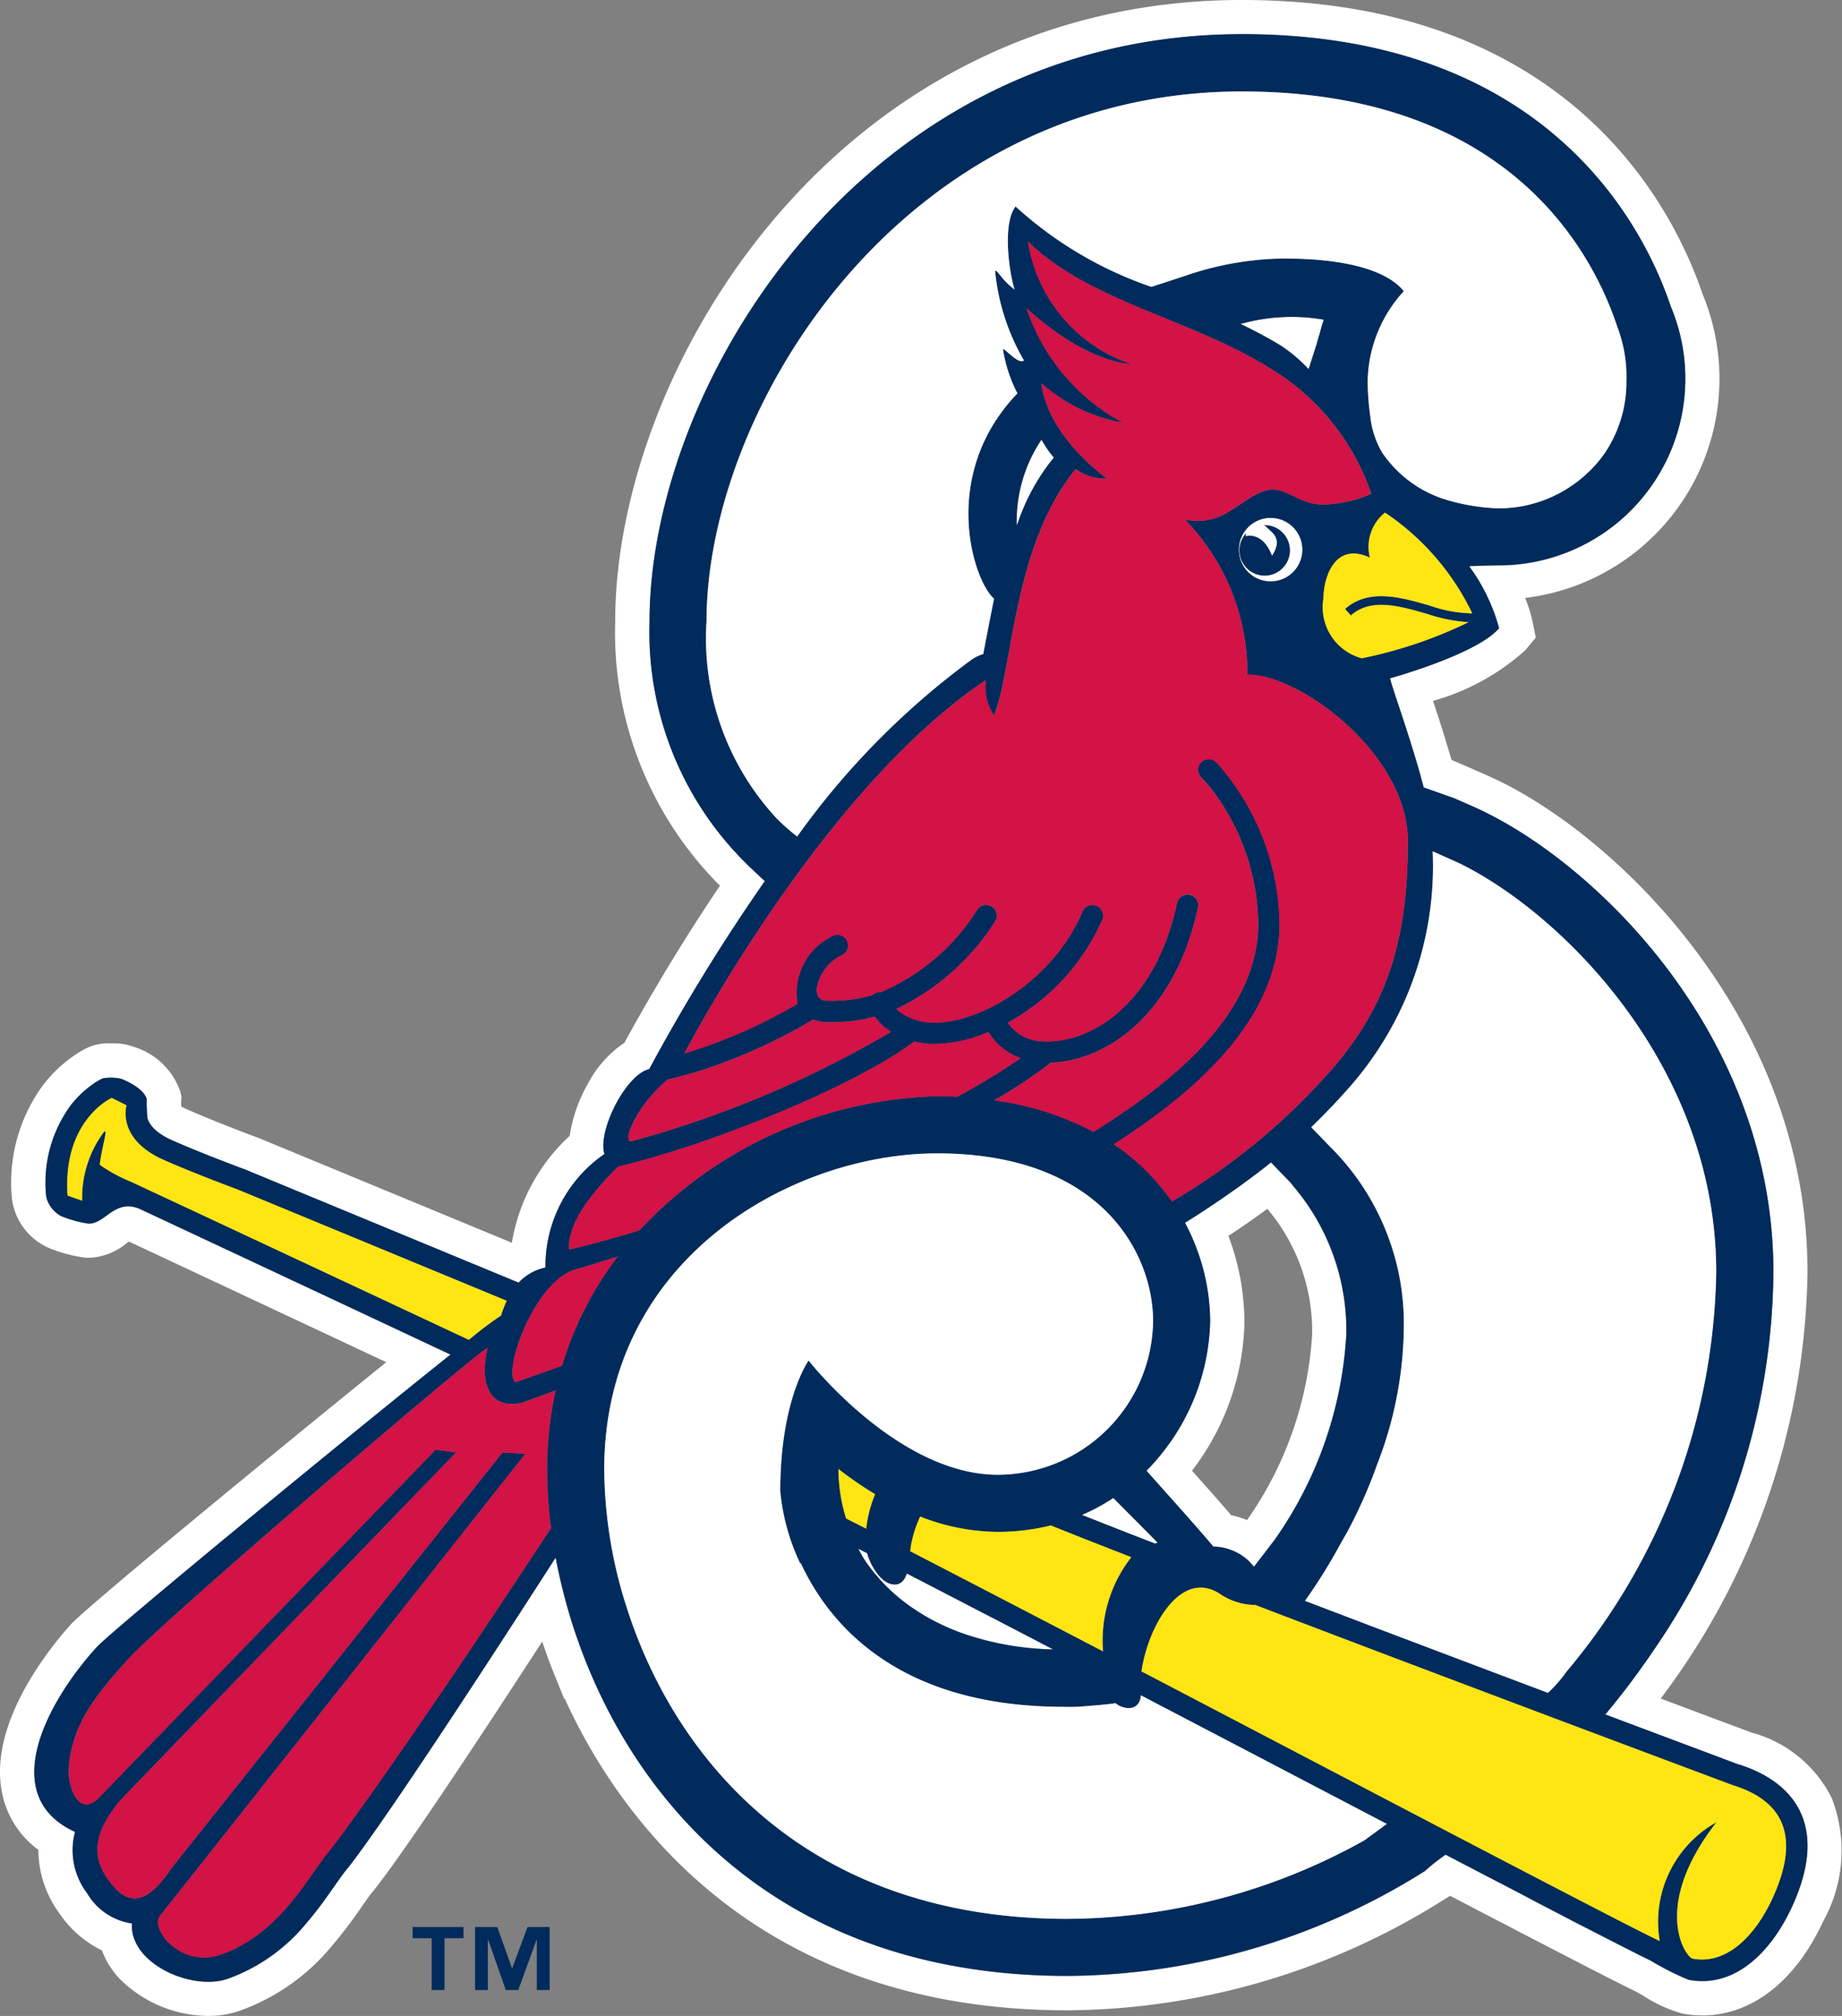
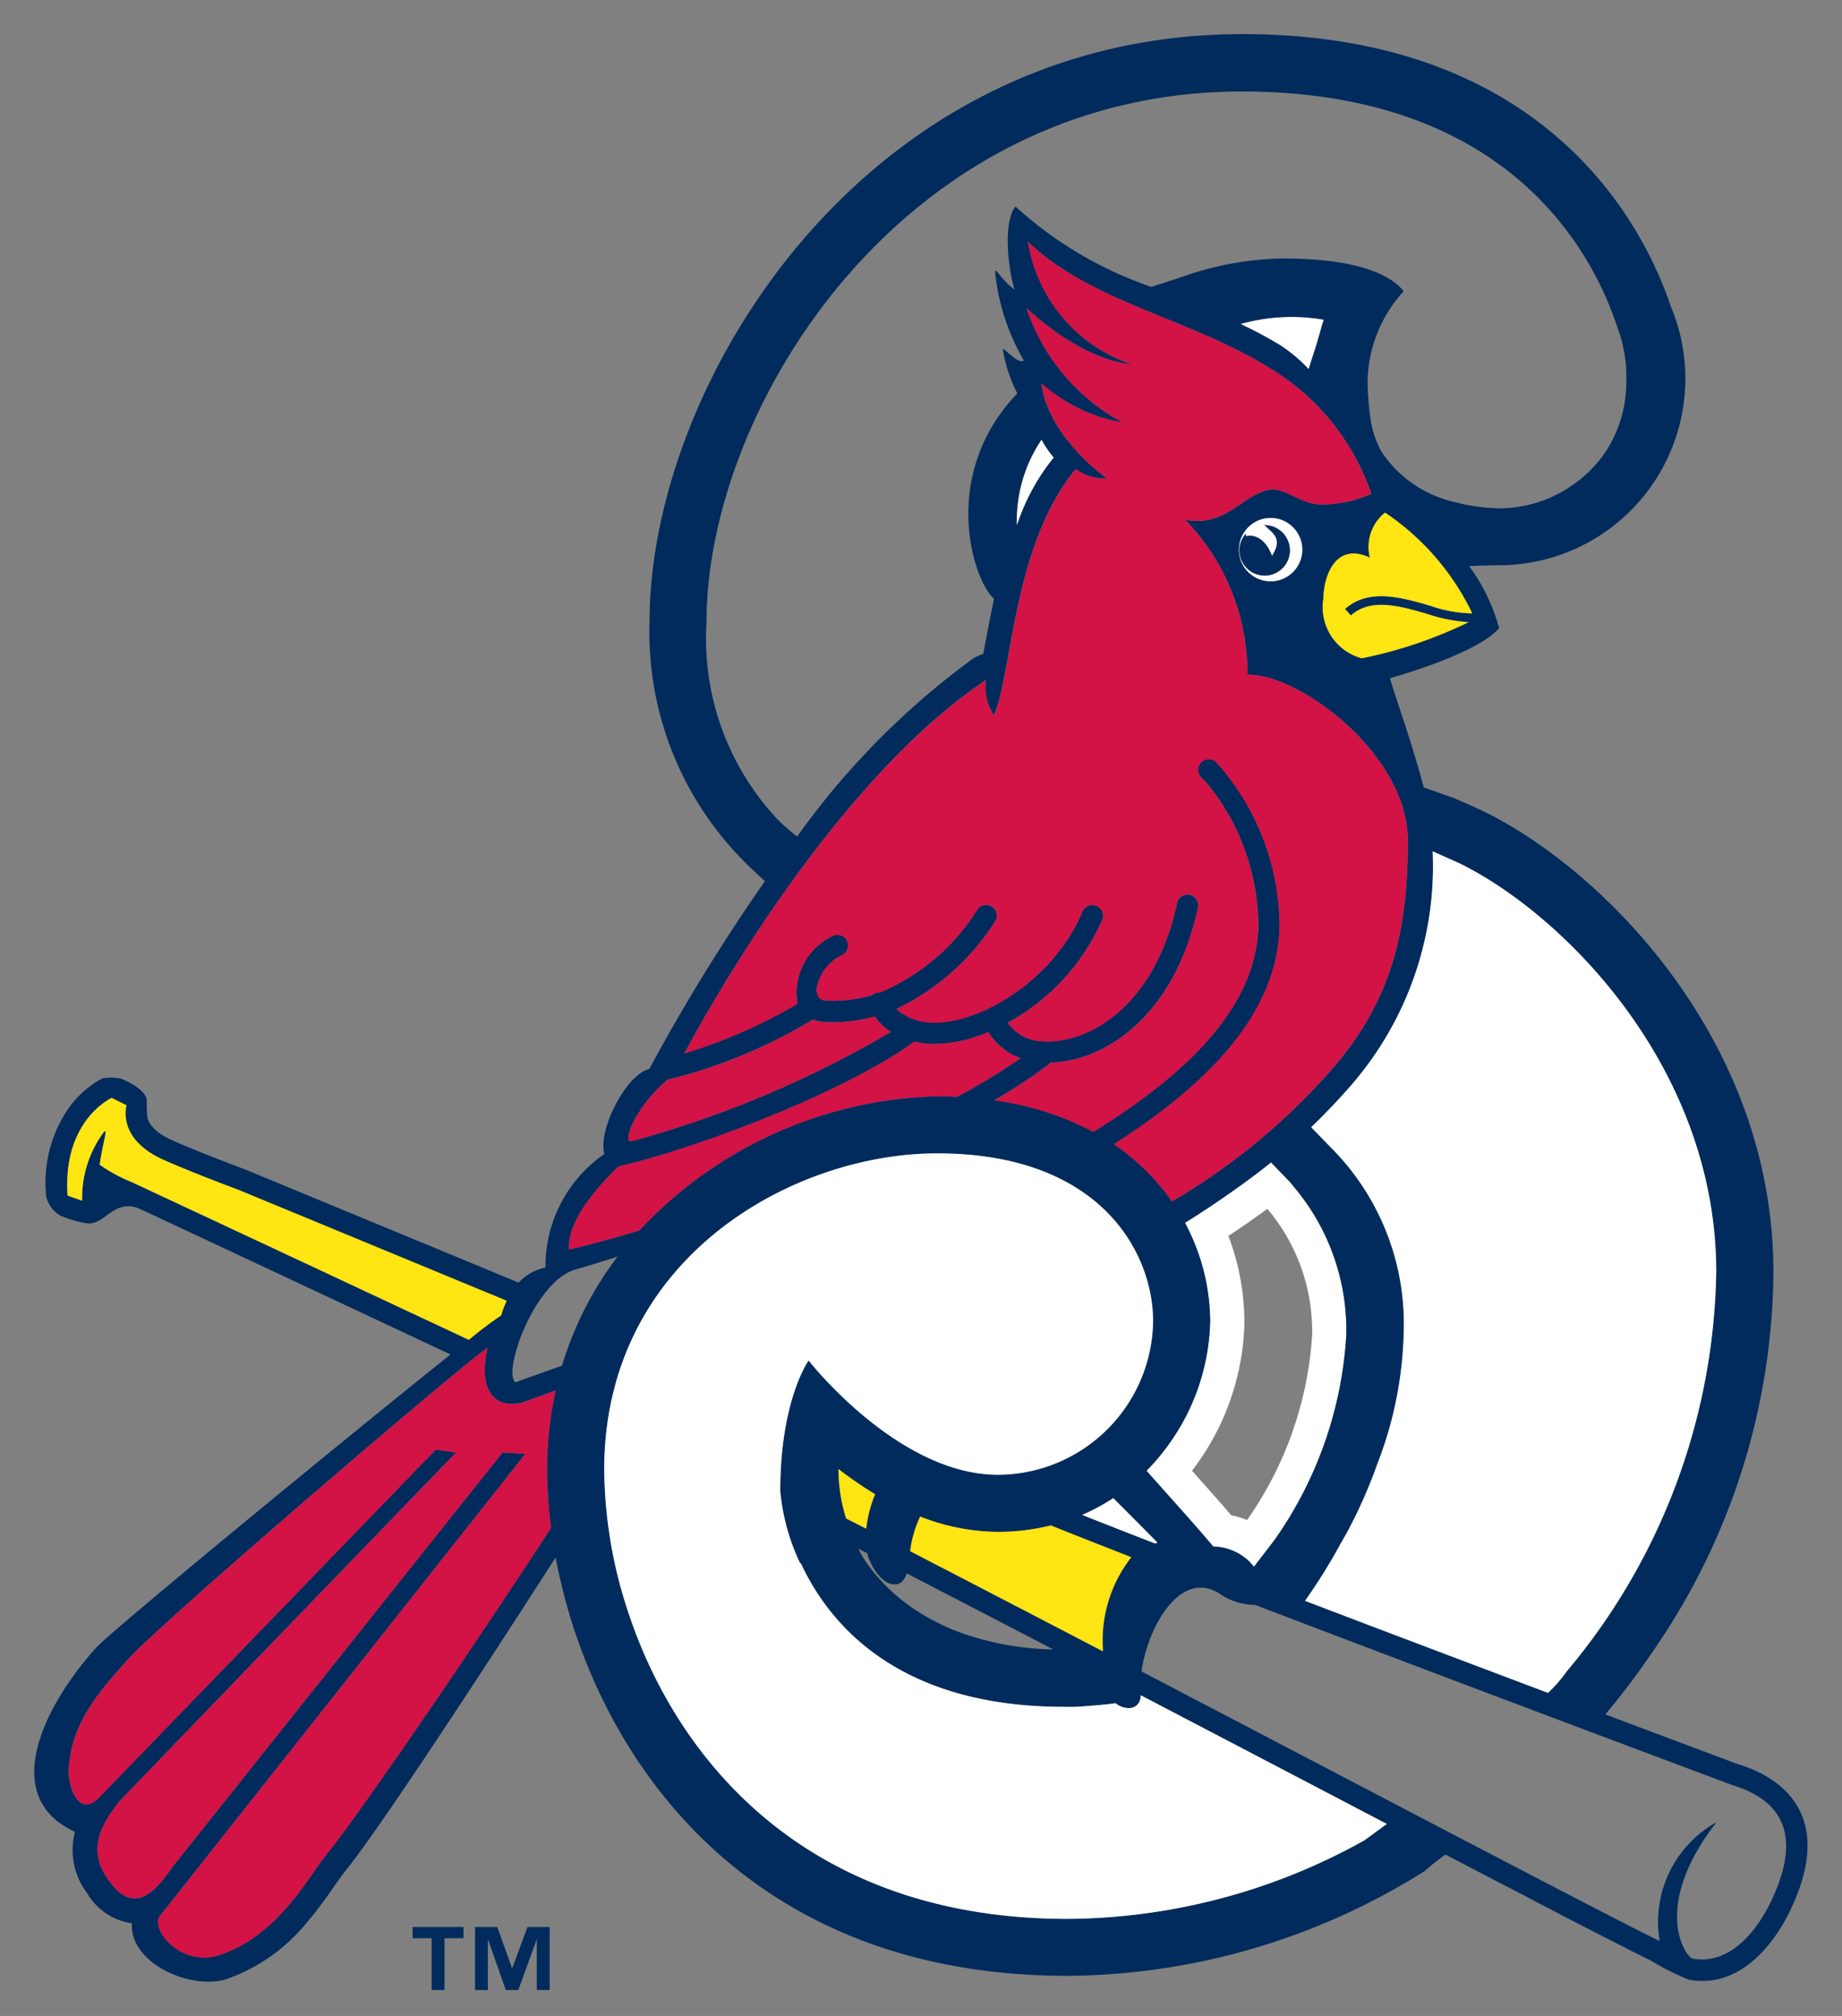
<svg xmlns="http://www.w3.org/2000/svg" viewBox="0 0 65.792 72.001">
  <rect x="0" y="0" width="65.792" height="72.001" fill="#808080" stroke="none" />
  <g fill="#fff">
-     <path d="m65.455 64.28a4.5 4.5 0 0 0 -2.894-2.4l-.168-.063c-.755-.282-1.818-.68-3.077-1.152a25.84 25.84 0 0 0 5.244-15.238c0-8.824-6.528-15.293-10.918-17.487-.306-.151-.733-.341-1.244-.562l-.554-.238c-.2-.69-.428-1.41-.659-2.108a8.222 8.222 0 0 0 3.292-1.806l.377-.451-.115-.575a5.02 5.02 0 0 0 -.264-.844 7.884 7.884 0 0 0 6.342-10.839c-1.086-3.2-4.846-10.517-16.462-10.517-14.412 0-22.382 13.125-22.382 22.2a12.793 12.793 0 0 0 3.742 9.434c-1.549 2.293-2.749 4.392-3.412 5.609a3.979 3.979 0 0 0 -1.28 1.419 5.38 5.38 0 0 0 -.675 1.905 6.682 6.682 0 0 0 -2.066 3.818l-9.082-3.758c-.015 0-1.514-.56-2.563-1.026a1.428 1.428 0 0 1 -.168-.088c0-.078 0-.143 0-.153l.015-.192-.045-.187a2.548 2.548 0 0 0 -1.648-1.589 2.168 2.168 0 0 0 -.839-.129 1.853 1.853 0 0 0 -.748.122 3.371 3.371 0 0 0 -.64.374 4.913 4.913 0 0 0 -1 .962 5.876 5.876 0 0 0 -1.135 4.114 2.232 2.232 0 0 0 1.271 1.717 5.163 5.163 0 0 0 1.281.358l.134.013h.07a2.232 2.232 0 0 0 1.332-.515c.029-.02.058-.044.087-.065 1.954.914 5.456 2.556 9.193 4.309-3.897 3.148-10.689 8.73-11.257 9.355-.708.783-2.981 3.53-2.465 6.04a3.322 3.322 0 0 0 1.295 2.02 3.862 3.862 0 0 0 .736 2.247 3.881 3.881 0 0 0 1.534 1.345 2.986 2.986 0 0 0 .637 1.018 4.518 4.518 0 0 0 3.162 1.323 3.393 3.393 0 0 0 1.054-.16 7.564 7.564 0 0 0 3.386-2.37 16.345 16.345 0 0 0 1.04-1.37c.148-.211.277-.4.4-.545 1.092-1.356 3.844-5.527 6.048-8.925.055.165.2.587.224.644l.044.108c.081.217.173.448.275.692l.239.6.019-.012c1.91 4.193 6.773 11.138 17.965 11.138a25.457 25.457 0 0 0 13.4-3.928l.262-.162c3.418 1.784 5.96 3.1 6.632 3.418.055.027.144.082.251.142a5.123 5.123 0 0 0 1.394.642 3.912 3.912 0 0 0 .734.071c1.756 0 3.327-1.223 4.311-3.357a5.182 5.182 0 0 0 .333-4.341m-1.444 3.83c-.7 1.517-1.986 2.928-3.7 2.6a9.981 9.981 0 0 1 -1.352-.686c-.078-.037-.188-.09-.318-.154a.157.157 0 0 0 -.026-.014l-.444-.224-.081-.041c-.165-.084-.351-.179-.551-.282-.043-.022-.086-.043-.13-.066-.2-.1-.419-.215-.65-.334l-.2-.1-.667-.346-.341-.178-.725-.377-.375-.2-.446-.237q-.468-.246-.966-.5l-.1-.053-1.174-.613-.125-.064a7.7 7.7 0 0 0 -.745.588 24.214 24.214 0 0 1 -12.757 3.742c-10.015 0-15.264-5.912-17.405-11.748a1.042 1.042 0 0 1 -.036-.106c-.085-.234-.166-.467-.241-.7-.012-.035-.024-.071-.035-.109q-.107-.344-.2-.69c-.018-.057-.031-.113-.045-.17 0-.02-.011-.039-.016-.061q-.18-.689-.306-1.357c-3.168 4.93-6.364 9.773-7.483 11.162-.344.424-.787 1.162-1.409 1.882a6.464 6.464 0 0 1 -2.843 2.009c-1.287.423-3.491-.561-3.4-1.986a2.224 2.224 0 0 1 -1.6-1.078 2.544 2.544 0 0 1 -.432-2.19c-2.793-1.278-1.019-4.622.769-6.595.531-.586 8.88-7.449 12.64-10.453-4.43-2.078-8.824-4.138-11.057-5.183-.943-.441-1.289.573-1.912.5a4.113 4.113 0 0 1 -.96-.274 1.079 1.079 0 0 1 -.51-.669 4.663 4.663 0 0 1 .874-3.278 3.658 3.658 0 0 1 .743-.718 2.326 2.326 0 0 1 .4-.242 1.667 1.667 0 0 1 .656.015s.811.3.916.737a5.29 5.29 0 0 0 .026.675c.045.148.2.475.856.775 1.108.491 2.647 1.06 2.647 1.06s4.377 1.811 9.751 4.031a1.844 1.844 0 0 1 .96-.539 4.859 4.859 0 0 1 2.107-4.055c-.255-.83.767-2.842 1.6-3.033a68.958 68.958 0 0 1 4.173-6.788l-.049.063s-.5-.465-.691-.657a11.6 11.6 0 0 1 -3.421-8.606c0-8.475 7.638-20.973 21.159-20.973 10.616 0 14.236 6.512 15.315 9.725a6.664 6.664 0 0 1 -6.125 9.246c-.431 0-.841.02-1.078.029a6.691 6.691 0 0 1 1.072 2.215c-.669.8-3.1 1.566-3.893 1.789.016.19.753 2.18 1.2 3.9l1.068.378c.485.208.893.388 1.184.534 4.191 2.1 10.239 8.149 10.239 16.391a24.067 24.067 0 0 1 -4.183 13.366q-.567.853-1.2 1.664c-.306.393-.516.645-.625.773 1.96.736 3.492 1.309 4.263 1.6l.1.039.43.16c1.5.474 3.391 1.794 1.879 5.08" />
    <path d="m44.588 55.75c.076.076.141.15.2.222.229-.3.712-.927.754-.985a14.129 14.129 0 0 0 2.545-7.31 7.942 7.942 0 0 0 -1.85-5.251c-.053-.063-.1-.131-.157-.193l-.683-.708q-.3.245-.635.492l-.087.065c-.2.148-.4.3-.62.449-.091.063-.19.13-.284.2-.17.116-.337.232-.518.352-.294.194-.6.392-.93.6a7.641 7.641 0 0 1 .9 3.513 7.815 7.815 0 0 1 -1.653 4.632 7.55 7.55 0 0 1 -.626.716c.856.965 1.71 1.905 2.39 2.711a1.911 1.911 0 0 1 1.252.5m-.139-8.563a8.719 8.719 0 0 0 -.572-3.051c.51-.334.964-.653 1.391-.967a6.764 6.764 0 0 1 1.6 4.507 12.9 12.9 0 0 1 -2.324 6.609 3.32 3.32 0 0 0 -.566-.173c-.428-.5-.906-1.033-1.4-1.59a9.034 9.034 0 0 0 1.874-5.336" />
-     <path d="m35.364 57.743-1.039-.543-.525-.27c-.488-.253-.963-.5-1.408-.727-.078.229-.209.405-.464.39-.506-.03-.881-.815-.948-1.11v-.006l-.319-.162c.067.133.138.268.223.4a6.443 6.443 0 0 0 1.666 1.685 7.775 7.775 0 0 0 2.05 1.007 10.451 10.451 0 0 0 3.012.5l-.5-.263-1.153-.6-.59-.307" />
    <path d="m36.319 18.759c.008-.018.014-.033.022-.051s.019-.047.029-.069a7.532 7.532 0 0 1 1.275-2.3 3.69 3.69 0 0 1 -.44-.642 5.183 5.183 0 0 0 -.886 3.059" />
    <path d="m45.743 12.341a5.522 5.522 0 0 1 1 .846c.05-.162.191-.611.3-.938.028-.12.211-.714.245-.831a6.716 6.716 0 0 0 -2.975.154 16.2 16.2 0 0 1 1.435.769" />
  </g>
  <path d="m62.132 63.03-.43-.16-.1-.039c-.771-.289-2.3-.861-4.263-1.6.11-.129.319-.38.625-.773q.631-.815 1.2-1.664a24.055 24.055 0 0 0 4.178-13.369c0-8.242-6.048-14.3-10.239-16.391-.29-.146-.7-.326-1.184-.534l-1.068-.378c-.446-1.717-1.183-3.707-1.2-3.9.8-.223 3.224-.989 3.893-1.789a6.659 6.659 0 0 0 -1.071-2.215c.237-.01.647-.025 1.078-.029a6.666 6.666 0 0 0 6.126-9.246c-1.081-3.213-4.7-9.725-15.316-9.725-13.527.006-21.161 12.504-21.161 20.982a11.606 11.606 0 0 0 3.424 8.612c.187.192.693.657.693.657l.048-.062a69 69 0 0 0 -4.175 6.775c-.83.191-1.852 2.2-1.6 3.033a4.861 4.861 0 0 0 -2.106 4.055 1.84 1.84 0 0 0 -.96.539l-9.752-4.035s-1.539-.568-2.647-1.059c-.659-.3-.811-.627-.857-.775a5.384 5.384 0 0 1 -.026-.675c-.105-.439-.916-.737-.916-.737a1.669 1.669 0 0 0 -.656-.015 2.344 2.344 0 0 0 -.4.242 3.654 3.654 0 0 0 -.742.718 4.664 4.664 0 0 0 -.875 3.278 1.083 1.083 0 0 0 .51.669 4.113 4.113 0 0 0 .96.274c.623.072.969-.941 1.912-.5 2.235 1.045 6.627 3.1 11.057 5.183-3.76 3-12.108 9.867-12.64 10.453-1.792 1.97-3.566 5.316-.773 6.594a2.544 2.544 0 0 0 .432 2.191 2.223 2.223 0 0 0 1.6 1.078c-.088 1.426 2.115 2.409 3.4 1.985a6.45 6.45 0 0 0 2.843-2.008c.622-.72 1.066-1.458 1.409-1.882 1.119-1.389 4.315-6.232 7.483-11.162.083.446.186.9.305 1.357 0 .021.011.041.015.061.015.057.029.113.046.17.063.23.13.461.2.69.011.038.024.074.035.109.074.237.156.47.24.7.012.035.022.071.036.106 2.142 5.837 7.391 11.749 17.405 11.749a24.215 24.215 0 0 0 12.758-3.742 7.649 7.649 0 0 1 .744-.588l.125.064 1.174.613.1.053.966.5.449.232.375.2.725.377.341.178.667.346.2.1.649.334.131.066.551.282.081.041.444.224a.162.162 0 0 1 .026.014l.318.154a9.981 9.981 0 0 0 1.352.686c1.716.332 3-1.079 3.7-2.6 1.512-3.286-.375-4.606-1.879-5.08m-10.957-32.617.937.418c.025.012.056.024.079.038 3.724 1.859 9.113 7.316 9.113 14.566a22.707 22.707 0 0 1 -5.339 14.279 4.929 4.929 0 0 1 -.663.76c-1.315-.5-2.741-1.033-4.2-1.586l-.051-.019-2.174-.823-.045-.018-2.208-.84a19.813 19.813 0 0 0 1.259-2.02c.029-.052.059-.1.087-.155.064-.119.134-.235.2-.355a21.064 21.064 0 0 0 1.029-2.336 13.874 13.874 0 0 0 .93-4.211c0-.142.02-.295.016-.426a9.045 9.045 0 0 0 -2.611-6.705l-.688-.711c.239-.233.473-.467.7-.706l.02-.02c.229-.243.455-.49.679-.746a11.947 11.947 0 0 0 2.936-8.383m-13.563 28.505a10.448 10.448 0 0 1 -3.011-.5 7.778 7.778 0 0 1 -2.05-1.011 6.453 6.453 0 0 1 -1.67-1.688 4.3 4.3 0 0 1 -.223-.4l.318.163c.067.3.443 1.082.949 1.113.255.015.386-.162.464-.392.445.23.919.476 1.407.728l.529.274 1.04.539.59.307 1.153.6.5.262m-7.39-4.68a5.983 5.983 0 0 1 -.272-1.763 13.668 13.668 0 0 0 1.309.9 4.412 4.412 0 0 0 -.314 1.237l-.719-.365m9.179 4.745c-2.56-1.334-4.954-2.58-6.886-3.576 0-.027 0-.059.007-.082a4.071 4.071 0 0 1 .35-1.156 7.66 7.66 0 0 0 2.769.547 7.913 7.913 0 0 0 1.895-.23c.784.316 1.764.7 2.875 1.134a4.832 4.832 0 0 0 -1.01 3.363m-.748-4.88a6.935 6.935 0 0 0 1.111-.6c.713.715 1.353 1.355 1.578 1.592-.031 0-.06.016-.091.023-.964-.374-1.841-.719-2.6-1.018m2.294-1.569a7.428 7.428 0 0 0 .627-.716 7.815 7.815 0 0 0 1.653-4.632 7.456 7.456 0 0 0 -.5-2.635 7.571 7.571 0 0 0 -.4-.878c.329-.2.636-.4.93-.6.181-.119.348-.235.518-.352.094-.066.193-.132.284-.2.216-.151.42-.3.62-.449l.087-.065c.22-.164.432-.33.635-.492l.683.707c.055.063.1.129.157.193a7.942 7.942 0 0 1 1.85 5.252 14.126 14.126 0 0 1 -2.545 7.31c-.042.059-.525.687-.754.985-.062-.072-.127-.145-.2-.222a1.916 1.916 0 0 0 -1.252-.5c-.68-.806-1.533-1.746-2.39-2.711m11.64-30.616a4.842 4.842 0 0 1 -1.522-.279c-1.02-.294-2.177-.628-3.021.121l.206.233c.717-.637 1.739-.34 2.727-.053a5.924 5.924 0 0 0 1.477.293 15.948 15.948 0 0 1 -3.813 1.289 1.888 1.888 0 0 1 -1.371-2.139c0-.722.4-2.045 1.659-1.455a1.571 1.571 0 0 1 .542-1.609 9.049 9.049 0 0 1 3.117 3.6m-27.352.292c0-7.635 6.993-18.932 19.12-18.932 9.562 0 12.543 5.776 13.408 8.408a5.024 5.024 0 0 1 .324 1.949 4.545 4.545 0 0 1 -.767 2.552l-.008.011a4.436 4.436 0 0 1 -.469.567c-.074.076-.153.148-.232.22-.105.1-.217.186-.333.272a4.579 4.579 0 0 1 -.387.257 4.227 4.227 0 0 1 -.394.21c-.108.052-.219.1-.331.142a4.78 4.78 0 0 1 -.636.191c-.043.009-.086.018-.13.026a4.683 4.683 0 0 1 -.868.084 7.272 7.272 0 0 1 -1.857-.3 4.248 4.248 0 0 1 -2.323-1.711 3.285 3.285 0 0 1 -.413-1.275 9.638 9.638 0 0 1 -.093-1.248 4.873 4.873 0 0 1 1.29-3.221c-.358-.457-1.382-1.17-4.306-1.17a11.179 11.179 0 0 0 -3.31.554c-.579.2-1.4.46-1.4.46a13.841 13.841 0 0 1 -4.851-2.872c-.51.668-.184 2.554-.032 2.968-.479-.351-.606-.7-.7-.67a7.821 7.821 0 0 0 1.031 3.2c-.2.189-.808-.584-.744-.361a5.193 5.193 0 0 0 .512 1.539c-2.809 2.928-1.569 6.711-.834 7.332 0 0-.275 1.371-.385 1.977a1.513 1.513 0 0 0 -.4.189 27.983 27.983 0 0 0 -6.246 6.329 7.288 7.288 0 0 1 -.714-.627 9.442 9.442 0 0 1 -2.522-7.05m22.047-10.783c-.056.153-.1.32-.142.482-.034.117-.074.229-.1.349-.105.327-.246.776-.3.938a5.463 5.463 0 0 0 -1-.846 16.143 16.143 0 0 0 -1.436-.769 6.718 6.718 0 0 1 2.976-.154m-10.081 4.283a3.745 3.745 0 0 0 .441.643 7.5 7.5 0 0 0 -1.275 2.295c-.009.023-.02.047-.029.07l-.022.051a5.189 5.189 0 0 1 .885-3.059m-1.988 8.59a1.816 1.816 0 0 0 .289 1.264c.673-1.6.673-6.082 2.921-8.8a1.741 1.741 0 0 0 1.116.336s-2.091-1.454-2.344-3.4a5.947 5.947 0 0 0 2.925 1.41 7.216 7.216 0 0 1 -3.447-4.086c2.187 1.994 3.75 1.994 3.75 1.994a5.51 5.51 0 0 1 -3.7-4.373c2.2 2.136 5.747 2.737 8.558 4.469a8.4 8.4 0 0 1 3.7 4.532 4.4 4.4 0 0 1 -1.754.384c-.781 0-1.34-.639-1.9-.527-.974.191-1.548 1.357-3 1.067a7.86 7.86 0 0 1 2.228 5.54c1.837-.046 5.732 2.825 5.732 5.938 0 3.313-.624 5.759-2.726 8.163a23.074 23.074 0 0 1 -5.7 4.709 7.928 7.928 0 0 0 -2.072-2.042c3.335-2.134 5.808-4.622 5.917-7.712a8.81 8.81 0 0 0 -2.256-5.931.383.383 0 1 0 -.528.554 4.4 4.4 0 0 1 .3.339 8.059 8.059 0 0 1 1.72 5.026c-.106 2.824-2.493 5.171-5.884 7.277a10.574 10.574 0 0 0 -3.544-1.126 17.621 17.621 0 0 0 1.936-1.275.451.451 0 0 0 .057-.065c1.954-.047 4.449-1.657 5.286-5.553a.383.383 0 0 0 -.748-.162c-.813 3.784-3.225 5.027-4.762 4.951a1.581 1.581 0 0 1 -1.285-.666 7.762 7.762 0 0 0 3.374-3.67.384.384 0 1 0 -.707-.3c-1.077 2.551-3.792 4.039-5.371 3.961a1.947 1.947 0 0 1 -1.274-.48 8.575 8.575 0 0 0 3.515-3.11.383.383 0 1 0 -.627-.44 7.573 7.573 0 0 1 -3.441 2.946.429.429 0 0 0 -.309.105 4.985 4.985 0 0 1 -1.663.2c-.189-.011-.343-.145-.32-.451a1.637 1.637 0 0 1 .926-1.186.383.383 0 1 0 -.387-.661 2.252 2.252 0 0 0 -1.228 2.409 18.654 18.654 0 0 1 -4.04 1.772c.8-1.5 5.346-9.712 10.773-13.334m11.3-4.66a1.131 1.131 0 1 1 -1.134-1.126 1.131 1.131 0 0 1 1.131 1.131m-22.665 18.925a15 15 0 0 0 1.619-.469 19.348 19.348 0 0 0 3.572-1.672 1.363 1.363 0 0 0 .414.087 5.659 5.659 0 0 0 1.791-.194 1.947 1.947 0 0 0 .575.545 37.765 37.765 0 0 1 -9.266 3.906c-.351.092.131-1.233 1.294-2.2m-1.765 3.107c2.97-.687 8.27-2.747 10.572-4.465a3.157 3.157 0 0 0 .594.085 4.852 4.852 0 0 0 2.05-.426 2.219 2.219 0 0 0 1.155.934 25.381 25.381 0 0 1 -2.266 1.377c-.237-.01-.474-.018-.722-.018a15.056 15.056 0 0 0 -10.629 4.789c-.882.272-1.727.5-2.506.685-.046-.424.109-1.353 1.753-2.965m-17.4.548a5.581 5.581 0 0 1 -1.124-.61c.1-.76.3-1.28.159-1.182a3.945 3.945 0 0 0 -.786 2.467l-.52-.185c-.184-2.7 1.568-3.487 1.568-3.487l.528.263s-.369 1.182 1.3 1.939c1.127.5 2.678 1.073 2.678 1.073l9.6 3.97a3.779 3.779 0 0 0 -.2.525 13.473 13.473 0 0 0 -1.15.869c-6.081-2.852-12.052-5.641-12.052-5.641m14.994 12.36c-3.323 5.084-6.9 10.274-8.013 11.652-.68.843-1.745 2.918-3.836 3.6-1.318.435-2.425-.841-2.138-1.366l13.074-16.534-.818-.048-11.822 14.842c-1.027 1.552-1.706 1.214-2.284.383-.637-.914-.394-1.754.433-2.775 1.07-1.119 12.017-12.452 12.017-12.452l-.732-.1-11.961 12.361c-.782.876-1.189-.336-1.144-.977.111-1.586.99-2.645 2.125-3.9 1.274-1.406 12.161-10.723 12.834-11.117-.28 1.158 0 2.154 1.093 1.982a.422.422 0 0 0 .146-.026c.423-.152.814-.294 1.19-.435a13.154 13.154 0 0 0 -.305 2.826 16.2 16.2 0 0 0 .141 2.084m.394-5.795c-.609.216-1.171.416-1.665.594-.155-.115-.134-.549.016-1.09.3-1.1 1.142-2.648 2.12-2.935.464-.135.973-.29 1.512-.464a12.3 12.3 0 0 0 -1.983 3.895m28.664 16.948a21.982 21.982 0 0 1 -10.6 2.809c-9.273 0-13.964-5.636-15.719-11.022a16.485 16.485 0 0 1 -.835-5.023c0-7.595 6.77-11.295 11.889-11.295 5.867 0 7.714 3.572 7.714 5.994a5.561 5.561 0 0 1 -5.545 5.484c-3.572 0-6.758-4.08-6.758-4.08s-1.012 1.4-1.012 4.666a7.6 7.6 0 0 0 .71 2.575h.018c1.044 2.24 3.533 5.128 9.4 5.128a6 6 0 0 0 .771-.024c.072-.008.707-.047 1.067-.106.009.006.019.011.027.018a.745.745 0 0 0 .144.088.514.514 0 0 0 .062.024.649.649 0 0 0 .124.033.425.425 0 0 0 .059.009.554.554 0 0 0 .171-.01h.008a.421.421 0 0 0 .139-.066c.013-.01.024-.022.036-.032a.389.389 0 0 0 .074-.1c.008-.016.017-.031.024-.047a.529.529 0 0 0 .037-.2l1.987 1.039.776.405.766.4c1.8.941 3.583 1.876 5.257 2.75-.193.144-.523.387-.794.582m14.579 2.067c-.669 1.454-1.709 2.385-2.86 2.162-.246-.048-1.5-1.844.856-4.871a4.073 4.073 0 0 0 -2.029 4.244c-1.328-.624-10.448-5.418-18.51-9.629.218-1.559 1.366-3.657 2.771-2.789a2.285 2.285 0 0 0 1.293.415c7.587 2.9 17.046 6.435 17.046 6.435 1.235.383 2.689 1.3 1.432 4.033" fill="#002b5c" />
  <g fill="#fff">
-     <path d="m28.475 29.875a28 28 0 0 1 6.246-6.328 1.475 1.475 0 0 1 .4-.189c.11-.605.385-1.977.385-1.977-.735-.622-1.975-4.4.834-7.332a5.178 5.178 0 0 1 -.511-1.539c-.064-.223.542.551.743.361a7.841 7.841 0 0 1 -1.03-3.2c.1-.031.224.318.7.67-.152-.414-.478-2.3.032-2.968a13.8 13.8 0 0 0 4.851 2.872s.82-.264 1.4-.459a11.153 11.153 0 0 1 3.311-.553c2.923 0 3.948.711 4.305 1.168a4.868 4.868 0 0 0 -1.29 3.219 9.642 9.642 0 0 0 .093 1.25 3.269 3.269 0 0 0 .412 1.275 4.248 4.248 0 0 0 2.323 1.711 7.279 7.279 0 0 0 1.857.3 4.683 4.683 0 0 0 .868-.084c.044-.008.087-.017.129-.027a4.477 4.477 0 0 0 .636-.191c.113-.042.224-.09.332-.141a4.219 4.219 0 0 0 .394-.21 4.359 4.359 0 0 0 .387-.258c.115-.085.226-.175.333-.271.079-.072.157-.144.232-.22a4.482 4.482 0 0 0 .47-.567l.008-.012a4.541 4.541 0 0 0 .767-2.553 5 5 0 0 0 -.324-1.946c-.868-2.635-3.85-8.409-13.413-8.409-12.126 0-19.12 11.295-19.12 18.93a9.445 9.445 0 0 0 2.525 7.053 7.152 7.152 0 0 0 .714.626" />
    <path d="m43.51 61.992-.776-.405-1.987-1.039a.512.512 0 0 1 -.038.2.41.41 0 0 1 -.023.047.369.369 0 0 1 -.075.1.467.467 0 0 1 -.036.032.408.408 0 0 1 -.139.066h-.007a.587.587 0 0 1 -.172.01.4.4 0 0 1 -.058-.009.627.627 0 0 1 -.125-.033.528.528 0 0 1 -.062-.024.773.773 0 0 1 -.143-.088l-.026-.018c-.361.057-1 .1-1.067.106a6.014 6.014 0 0 1 -.772.024c-5.868 0-8.358-2.888-9.4-5.128h-.026a7.622 7.622 0 0 1 -.71-2.575c0-3.263 1.013-4.666 1.013-4.666s3.187 4.08 6.758 4.08a5.561 5.561 0 0 0 5.546-5.484c0-2.422-1.849-5.994-7.715-5.994-5.12 0-11.889 3.7-11.889 11.295a16.47 16.47 0 0 0 .835 5.023c1.754 5.387 6.446 11.022 15.718 11.022a21.983 21.983 0 0 0 10.606-2.809c.271-.2.6-.438.794-.582l-5.257-2.75-.766-.4" />
    <path d="m47.553 39.534-.02.02c-.227.239-.46.474-.7.706l.688.71a8.844 8.844 0 0 1 2.612 6.7c0 .126-.007.271-.017.426a13.844 13.844 0 0 1 -.93 4.212 17 17 0 0 1 -1.028 2.336c-.061.12-.131.236-.2.355-.03.052-.057.1-.088.155a19.813 19.813 0 0 1 -1.259 2.02l2.208.84.044.018 2.174.822c.017.008.034.014.051.02 1.46.553 2.887 1.09 4.2 1.586a4.895 4.895 0 0 0 .663-.759 22.711 22.711 0 0 0 5.349-14.274c0-7.25-5.389-12.707-9.113-14.565-.023-.014-.054-.026-.079-.038l-.936-.418a11.948 11.948 0 0 1 -2.937 8.383q-.336.384-.679.746" />
    <path d="m41.341 55.1c-.226-.236-.864-.877-1.578-1.592a6.956 6.956 0 0 1 -1.111.6c.757.3 1.634.645 2.6 1.018.031-.007.06-.019.092-.023" />
  </g>
  <path d="m37.532 54.482a7.873 7.873 0 0 1 -1.895.23 7.648 7.648 0 0 1 -2.77-.548 4.073 4.073 0 0 0 -.349 1.157c0 .021 0 .055-.008.082 1.932 1 4.327 2.242 6.886 3.576a4.835 4.835 0 0 1 1.01-3.363c-1.112-.433-2.091-.819-2.875-1.135" fill="#ffe512" />
  <path d="m29.949 52.469a5.988 5.988 0 0 0 .272 1.763l.719.365a4.4 4.4 0 0 1 .318-1.228 13.741 13.741 0 0 1 -1.309-.9" fill="#ffe512" />
  <path d="m17.9 46.983a3.83 3.83 0 0 1 .2-.525l-9.6-3.97s-1.551-.573-2.678-1.073c-1.673-.758-1.3-1.939-1.3-1.939l-.528-.263s-1.764.787-1.58 3.487l.52.184a3.942 3.942 0 0 1 .786-2.467c.142-.1-.054.422-.159 1.182a5.612 5.612 0 0 0 1.126.612s5.97 2.789 12.062 5.642a13.379 13.379 0 0 1 1.15-.869" fill="#ffe512" />
-   <path d="m61.883 63.756s-9.459-3.533-17.047-6.433a2.289 2.289 0 0 1 -1.293-.416c-1.4-.869-2.553 1.23-2.771 2.788 8.061 4.212 17.181 9.006 18.51 9.63a4.071 4.071 0 0 1 2.028-4.244c-2.358 3.025-1.1 4.824-.856 4.872 1.15.222 2.191-.709 2.86-2.163 1.256-2.735-.2-3.65-1.432-4.034" fill="#ffe512" />
  <path d="m18.655 50.1a.422.422 0 0 1 -.146.026c-1.1.172-1.373-.824-1.093-1.982-.673.395-11.561 9.711-12.832 11.117-1.135 1.256-2.014 2.315-2.125 3.9-.045.641.362 1.853 1.144.977l11.957-12.36.732.1s-10.946 11.33-12.016 12.449c-.828 1.021-1.07 1.862-.433 2.775.579.828 1.262 1.164 2.285-.386l11.822-14.841.818.048-13.075 16.539c-.287.526.82 1.8 2.138 1.366 2.091-.687 3.157-2.761 3.836-3.6 1.113-1.378 4.69-6.568 8.013-11.652a16.2 16.2 0 0 1 -.141-2.084 13.14 13.14 0 0 1 .305-2.826c-.376.141-.766.282-1.19.435" fill="#d31245" />
  <path d="m44.252 19.63a1.131 1.131 0 1 0 1.132-1.13 1.131 1.131 0 0 0 -1.131 1.131m1.819.025a.9.9 0 1 1 -1.565-.61.906.906 0 0 0 -.017.108s.6-.2.942.7c.438-.662-.061-.862-.221-1.062a.679.679 0 0 0 -.069-.039h.028a.9.9 0 0 1 .9.9" fill="#fff" />
  <path d="m49.47 18.308a1.57 1.57 0 0 0 -.541 1.609c-1.263-.591-1.659.733-1.659 1.455a1.888 1.888 0 0 0 1.37 2.139 15.856 15.856 0 0 0 3.813-1.289 5.848 5.848 0 0 1 -1.477-.295c-.988-.285-2.009-.582-2.727.055l-.206-.233c.843-.749 2-.415 3.02-.121a4.816 4.816 0 0 0 1.522.279 9.037 9.037 0 0 0 -3.117-3.6" fill="#ffe512" />
-   <path d="m20.545 45.346c-.979.288-1.816 1.836-2.12 2.935-.15.541-.17.975-.016 1.09.493-.178 1.056-.378 1.665-.594a12.278 12.278 0 0 1 1.983-3.895c-.54.174-1.049.33-1.512.464" fill="#d31245" />
  <path d="m22.556 40.758a37.692 37.692 0 0 0 9.266-3.906 1.918 1.918 0 0 1 -.574-.546 5.613 5.613 0 0 1 -1.793.2 1.367 1.367 0 0 1 -.414-.087 19.371 19.371 0 0 1 -3.571 1.672 15.062 15.062 0 0 1 -1.619.469c-1.164.97-1.645 2.3-1.295 2.2" fill="#d31245" />
  <path d="m22.838 43.942a15.058 15.058 0 0 1 10.63-4.789c.248 0 .485.008.722.018a25.619 25.619 0 0 0 2.266-1.377 2.209 2.209 0 0 1 -1.156-.934 4.875 4.875 0 0 1 -2.05.424 3.242 3.242 0 0 1 -.594-.086c-2.3 1.718-7.6 3.777-10.572 4.466-1.644 1.61-1.8 2.541-1.753 2.963.779-.181 1.625-.413 2.506-.685" fill="#d31245" />
  <path d="m29.711 33.442a.383.383 0 1 1 .386.662 1.634 1.634 0 0 0 -.925 1.182c-.024.307.131.441.319.451a4.918 4.918 0 0 0 1.664-.2.425.425 0 0 1 .309-.1 7.585 7.585 0 0 0 3.441-2.947.383.383 0 1 1 .627.439 8.577 8.577 0 0 1 -3.516 3.111 1.962 1.962 0 0 0 1.275.483c1.579.076 4.294-1.412 5.371-3.963a.384.384 0 0 1 .707.3 7.763 7.763 0 0 1 -3.374 3.67 1.582 1.582 0 0 0 1.286.666c1.537.076 3.948-1.166 4.761-4.951a.383.383 0 0 1 .749.162c-.837 3.9-3.332 5.506-5.286 5.553a.406.406 0 0 1 -.057.065 17.453 17.453 0 0 1 -1.937 1.276 10.56 10.56 0 0 1 3.543 1.126c3.391-2.107 5.779-4.453 5.885-7.277a8.054 8.054 0 0 0 -1.721-5.026 4.426 4.426 0 0 0 -.3-.34.382.382 0 1 1 .527-.553 8.811 8.811 0 0 1 2.255 5.924c-.11 3.09-2.582 5.578-5.917 7.713a7.906 7.906 0 0 1 2.073 2.041 23.016 23.016 0 0 0 5.7-4.711c2.1-2.4 2.727-4.848 2.727-8.162 0-3.111-3.9-5.982-5.732-5.937a7.858 7.858 0 0 0 -2.234-5.541c1.454.29 2.029-.876 3-1.067.56-.111 1.119.527 1.9.527a4.4 4.4 0 0 0 1.754-.384 8.394 8.394 0 0 0 -3.7-4.532c-2.81-1.732-6.357-2.333-8.557-4.469a5.508 5.508 0 0 0 3.7 4.372s-1.562 0-3.75-1.993a7.227 7.227 0 0 0 3.456 4.088 5.948 5.948 0 0 1 -2.92-1.406c.254 1.947 2.345 3.4 2.345 3.4a1.744 1.744 0 0 1 -1.117-.336c-2.248 2.715-2.248 7.2-2.921 8.8a1.813 1.813 0 0 1 -.289-1.264c-5.427 3.623-9.974 11.836-10.774 13.334a18.633 18.633 0 0 0 4.04-1.772 2.254 2.254 0 0 1 1.229-2.41" fill="#d31245" />
  <path d="m45.141 18.753c.024.012.046.025.07.039.161.2.66.4.221 1.063-.34-.9-.942-.7-.942-.7a1.027 1.027 0 0 1 .017-.105.892.892 0 0 0 -.236.609.9.9 0 1 0 .9-.9z" fill="#002b5c" />
  <path d="m18.296 70.294h-.009l-.525-1.469h-.795v2.249h.459v-1.79h.01l.63 1.79h.446l.652-1.79h.01v1.79h.458v-2.249h-.79z" fill="#002b5c" />
  <path d="m14.738 69.226h.68v1.848h.46v-1.848h.677v-.401h-1.817z" fill="#002b5c" />
</svg>